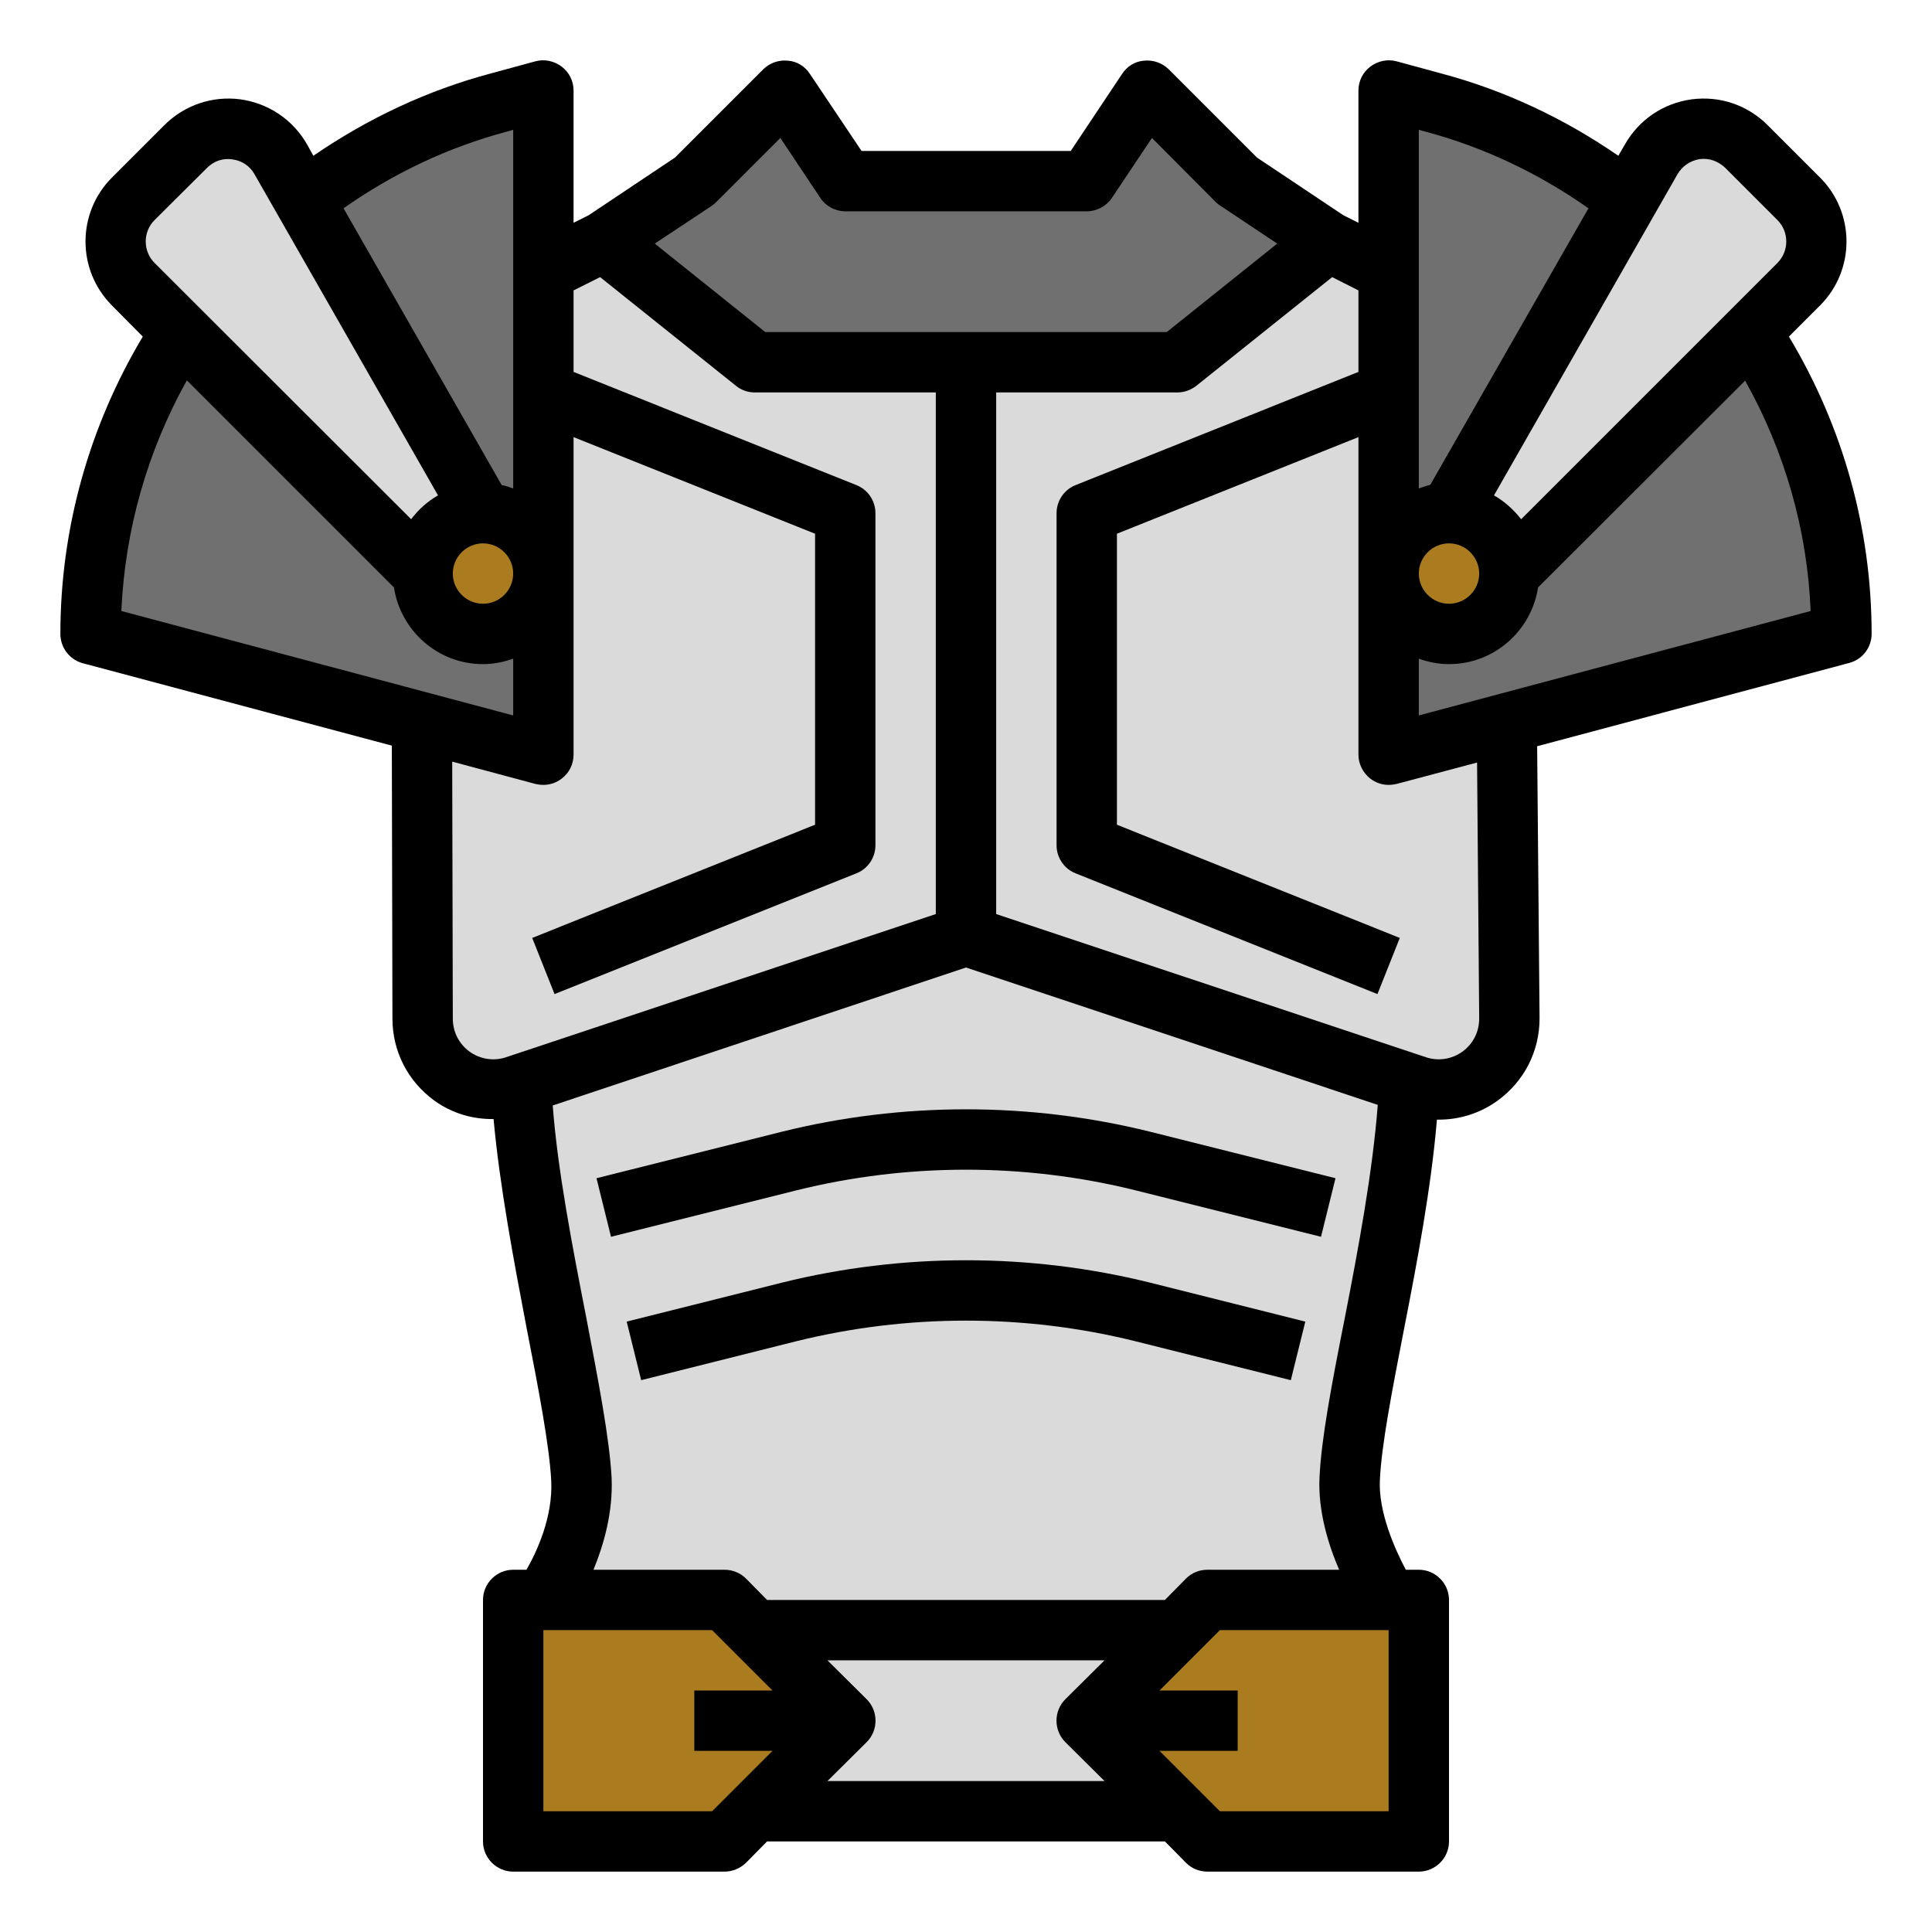
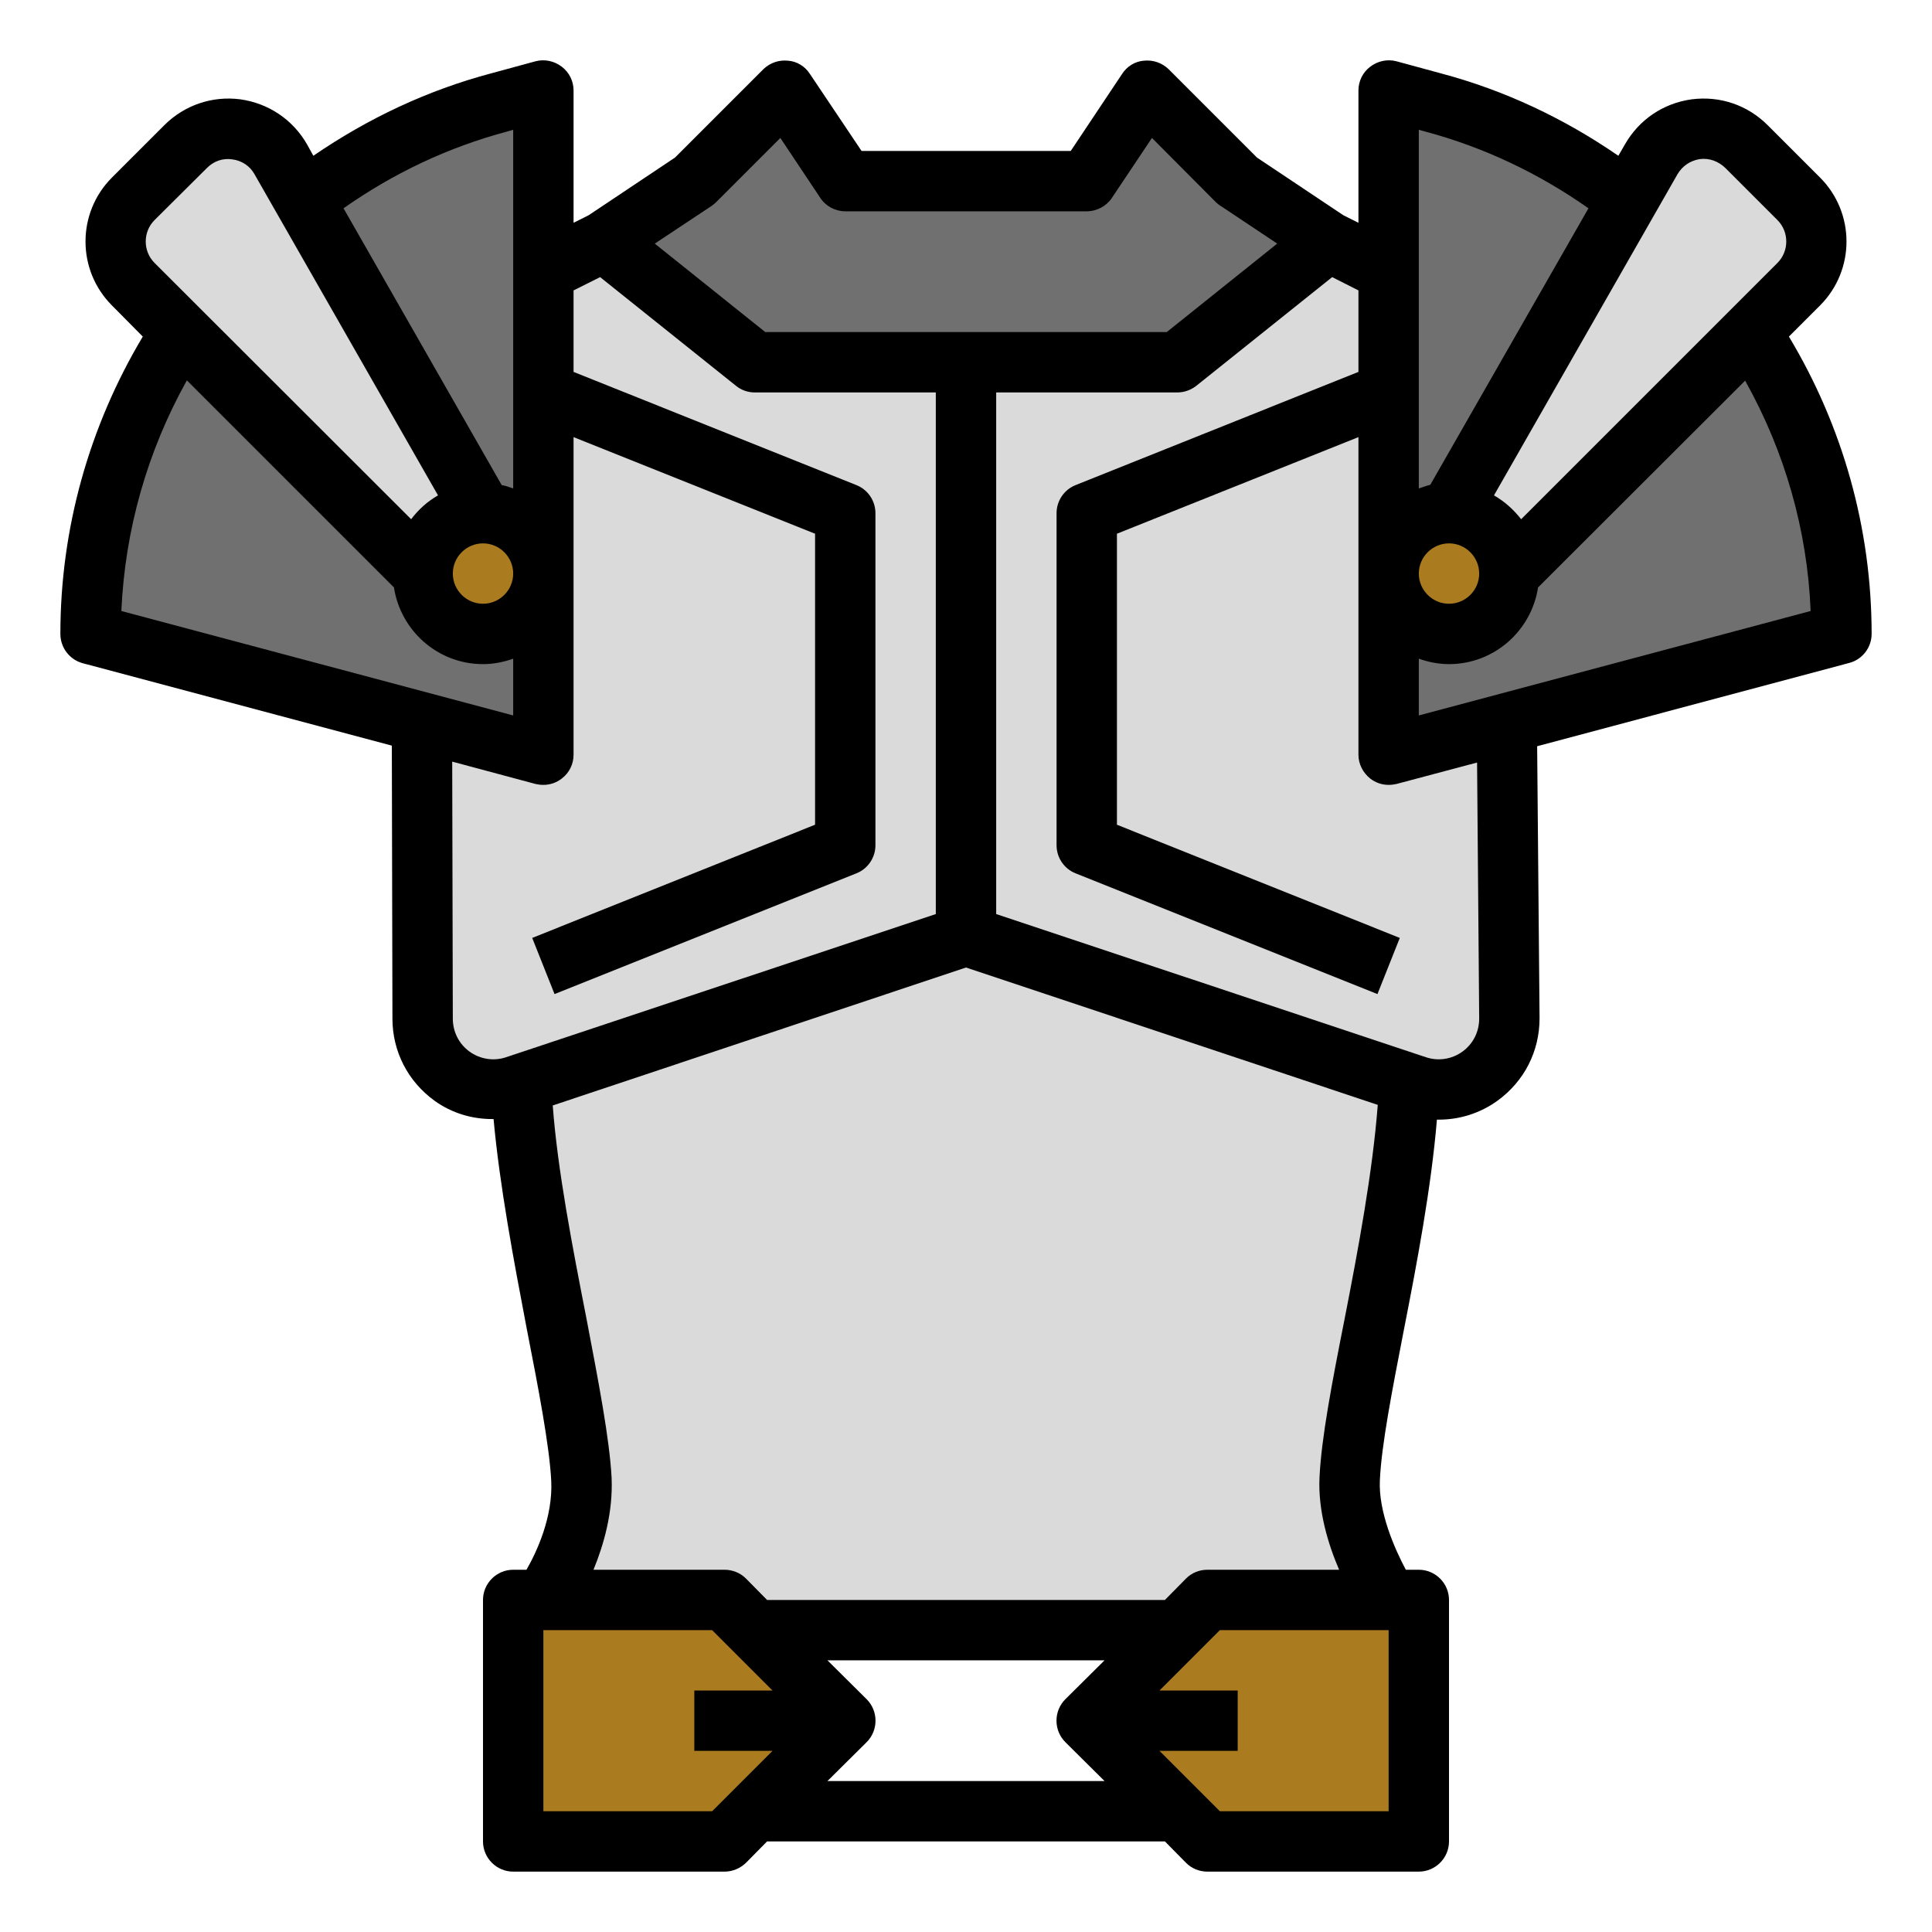
<svg xmlns="http://www.w3.org/2000/svg" viewBox="0 0 64 64" width="64" height="64">
  <style>
		tspan { white-space:pre }
		.shp0 { fill: #707070 } 
		.shp1 { fill: #dadada } 
		.shp2 { fill: #ab7b20 } 
		.shp3 { fill: #000000 } 
	</style>
  <path id="Layer" class="shp0" d="M58 11L58 11L53.94 6.61C52.06 5.15 49.88 4.04 47.47 3.39L46 3L46 25L61 21C61 17.34 59.91 13.89 58 11Z" />
  <path id="Layer" class="shp0" d="M10.06 6.61L6 11C4.09 13.89 3 17.34 3 21L18 25L18 3L16.53 3.39C14.12 4.04 11.94 5.15 10.06 6.61L10.06 6.61Z" />
  <g id="Layer">
    <path id="Layer" class="shp1" d="M50 19L58 11L58 11L59.59 9.41C60.37 8.63 60.37 7.37 59.59 6.59L57.85 4.85C56.92 3.92 55.35 4.13 54.7 5.27L48 17C49.1 17 50 17.89 50 19Z" />
    <path id="Layer" class="shp1" d="M49.91 23.96L46 25L46 19L46 13L46 9L44 8L39 12L32 12L25 12L20 8L18 9L18 13L18 19L18 25L13.98 23.93L14 33.74C14 35.35 15.57 36.48 17.09 35.97L17.26 35.91L32 31L46.91 35.97C48.43 36.48 50 35.35 50 33.74L49.91 23.96Z" />
    <path id="Layer" class="shp1" d="M16 17L9.3 5.27C8.64 4.13 7.08 3.92 6.15 4.85L4.41 6.59C3.63 7.37 3.63 8.63 4.41 9.41L6 11L14 19C14 17.89 14.89 17 16 17Z" />
-     <path id="Layer" class="shp1" d="M25 60L39 60L36 57L39 54L25 54L28 57L25 60Z" />
  </g>
  <path id="Layer" class="shp2" d="M41 57L36 57L39 60L40 61L47 61L47 53L46 53L40 53L39 54L36 57L41 57Z" />
  <path id="Layer" class="shp0" d="M32 12L39 12L44 8L41 6L38 3L36 6L28 6L26 3L23 6L20 8L25 12L32 12Z" />
  <path id="Layer" class="shp2" d="M17 61L24 61L25 60L28 57L23 57L28 57L25 54L24 53L18 53L17 53L17 61Z" />
  <path id="Layer" class="shp2" d="M16 21C14.89 21 14 20.11 14 19C14 17.89 14.89 17 16 17C17.11 17 18 17.89 18 19C18 20.11 17.11 21 16 21Z" />
  <path id="Layer" class="shp2" d="M48 21C46.89 21 46 20.11 46 19C46 17.89 46.89 17 48 17C49.11 17 50 17.89 50 19C50 20.11 49.11 21 48 21Z" />
  <path id="Layer" class="shp1" d="M17.26 35.91C17.43 40.12 19.12 46.21 19.26 49C19.36 51.1 18 53 18 53L46 53C46 53 44.62 50.92 44.71 49C44.84 46.19 46.52 40.28 46.7 35.9L32 31L17.26 35.91Z" />
-   <path id="Layer" class="shp1" d="M32 31L17.26 35.91C17.32 37.29 17.54 38.87 17.81 40.47L31.98 34.96L46.22 40.07C46.46 38.62 46.65 37.2 46.7 35.9L32 31Z" />
  <path id="Layer" fill-rule="evenodd" class="shp3" d="M59.26 11.15C61.05 14.13 62 17.52 62 21C62 21.45 61.69 21.85 61.26 21.96L50.92 24.72L51 33.73C51 34.83 50.49 35.82 49.61 36.46C49.03 36.88 48.35 37.09 47.66 37.09C47.64 37.09 47.62 37.09 47.6 37.09C47.41 39.35 46.94 41.84 46.5 44.08C46.12 46.04 45.76 47.88 45.71 49.04C45.66 50.07 46.19 51.29 46.57 52L47 52C47.55 52 48 52.45 48 53L48 61C48 61.55 47.55 62 47 62L40 62C39.73 62 39.48 61.9 39.29 61.71L38.59 61L25.41 61L24.71 61.71C24.52 61.89 24.27 62 24 62L17 62C16.45 62 16 61.55 16 61L16 53C16 52.45 16.45 52 17 52L17.44 52C17.78 51.41 18.32 50.25 18.26 49.05C18.2 47.89 17.84 46.01 17.45 44.02C17.02 41.77 16.55 39.27 16.35 37.07C15.66 37.08 14.97 36.88 14.39 36.46C13.51 35.82 13 34.83 13 33.74L12.98 24.7L2.74 21.97C2.3 21.85 2 21.45 2 21C2 17.52 2.95 14.13 4.73 11.15L3.71 10.12C2.54 8.95 2.54 7.05 3.71 5.88L5.44 4.15C6.11 3.48 7.03 3.17 7.96 3.29C8.89 3.42 9.7 3.96 10.17 4.78L10.38 5.16C12.19 3.92 14.16 2.99 16.27 2.43L17.74 2.03C18.04 1.95 18.36 2.02 18.61 2.21C18.86 2.4 19 2.69 19 3L19 7.38L19.5 7.13L22.36 5.22L25.29 2.29C25.51 2.08 25.8 1.98 26.1 2.01C26.4 2.03 26.67 2.2 26.83 2.45L28.54 5L35.47 5L37.17 2.45C37.33 2.2 37.6 2.03 37.9 2.01C38.2 1.98 38.49 2.08 38.71 2.29L41.64 5.22L44.5 7.13L45 7.38L45 3C45 2.69 45.14 2.4 45.39 2.21C45.64 2.02 45.96 1.95 46.26 2.03L47.73 2.43C49.84 2.99 51.81 3.92 53.61 5.16L53.83 4.78C54.3 3.96 55.1 3.42 56.04 3.29C56.98 3.17 57.89 3.48 58.56 4.15L60.29 5.88C61.46 7.05 61.46 8.95 60.29 10.12L59.26 11.15ZM56.31 5.27C55.99 5.32 55.73 5.5 55.57 5.77L49.49 16.41C49.84 16.61 50.14 16.88 50.39 17.2L58.88 8.71C59.27 8.32 59.27 7.68 58.88 7.29L57.15 5.56C56.92 5.34 56.62 5.23 56.31 5.27ZM48.93 25.26L46.26 25.97C46.17 25.99 46.09 26 46 26C45.78 26 45.57 25.93 45.39 25.79C45.15 25.6 45 25.31 45 25L45 14.48L37 17.68L37 27.32L46.37 31.07L45.63 32.93L35.63 28.93C35.25 28.78 35 28.41 35 28L35 17C35 16.59 35.25 16.22 35.63 16.07L45 12.32L45 9.62L44.13 9.18L39.63 12.78C39.45 12.92 39.23 13 39 13L33 13L33 30.28L47.23 35.02C47.64 35.16 48.09 35.09 48.44 34.84C48.8 34.58 49 34.18 49 33.74L48.93 25.26ZM47 4.3L47 16.18C47.13 16.14 47.25 16.09 47.38 16.06L52.62 6.9C50.97 5.74 49.16 4.88 47.22 4.36L47 4.3ZM21.69 8.07L25.35 11L38.65 11L42.31 8.07L40.45 6.83C40.39 6.8 40.34 6.75 40.29 6.71L38.16 4.57L36.83 6.56C36.65 6.83 36.33 7 36 7L28 7C27.67 7 27.35 6.83 27.17 6.55L25.85 4.57L23.71 6.71C23.66 6.75 23.61 6.8 23.56 6.83L21.69 8.07ZM6.19 12.6C4.88 14.95 4.14 17.55 4.02 20.24L17 23.7L17 21.82C16.69 21.93 16.35 22 16 22C14.5 22 13.27 20.89 13.05 19.46L6.19 12.6ZM16.79 4.36C14.84 4.88 13.03 5.74 11.38 6.9L16.62 16.07C16.75 16.09 16.88 16.14 17 16.18L17 4.3L16.79 4.36ZM5.12 7.29C4.73 7.68 4.73 8.32 5.12 8.71L13.62 17.2C13.86 16.88 14.16 16.61 14.51 16.41L8.43 5.77C8.28 5.5 8.01 5.32 7.7 5.28C7.38 5.23 7.08 5.34 6.86 5.56L5.12 7.29ZM15 33.74C15 34.18 15.2 34.58 15.56 34.84C15.91 35.09 16.36 35.16 16.77 35.02L31 30.28L31 13L25 13C24.77 13 24.55 12.92 24.38 12.78L19.88 9.18L19 9.62L19 12.32L28.37 16.07C28.75 16.22 29 16.59 29 17L29 28C29 28.41 28.75 28.78 28.37 28.93L18.37 32.93L17.63 31.07L27 27.32L27 17.68L19 14.48L19 25C19 25.31 18.86 25.6 18.61 25.79C18.43 25.93 18.22 26 18 26C17.91 26 17.83 25.99 17.74 25.97L14.98 25.23L15 33.74ZM15 19C15 19.55 15.45 20 16 20C16.55 20 17 19.55 17 19C17 18.45 16.55 18 16 18C15.45 18 15 18.45 15 19ZM25.59 58L23 58L23 56L25.59 56L23.59 54L18 54L18 60L23.59 60L25.59 58ZM36.59 59L35.29 57.71C34.9 57.32 34.9 56.68 35.29 56.29L36.59 55L27.41 55L28.71 56.29C29.1 56.68 29.1 57.32 28.71 57.71L27.41 59L36.59 59ZM46 54L40.41 54L38.41 56L41 56L41 58L38.41 58L40.41 60L46 60L46 54ZM44.36 52C43.99 51.14 43.66 50.04 43.71 48.95C43.77 47.65 44.12 45.82 44.54 43.7C44.99 41.4 45.47 38.83 45.64 36.6L32 32.05L18.31 36.62C18.47 38.77 18.97 41.34 19.42 43.64C19.83 45.79 20.19 47.65 20.26 48.95C20.31 50.1 20 51.17 19.66 52L24 52C24.26 52 24.52 52.1 24.71 52.29L25.41 53L38.59 53L39.29 52.29C39.48 52.1 39.73 52 40 52L44.36 52ZM59.98 20.24C59.87 17.55 59.12 14.95 57.81 12.61L50.95 19.46C50.73 20.89 49.5 22 48 22C47.65 22 47.31 21.93 47 21.82L47 23.7L59.98 20.24ZM47 19C47 19.55 47.45 20 48 20C48.55 20 49 19.55 49 19C49 18.45 48.55 18 48 18C47.45 18 47 18.45 47 19Z" />
-   <path id="Layer" class="shp3" d="M37.61 39.43L43.76 40.97L44.24 39.03L38.1 37.49C34.11 36.5 29.89 36.5 25.9 37.49L19.76 39.03L20.24 40.97L26.39 39.43C30.06 38.52 33.94 38.52 37.61 39.43Z" />
-   <path id="Layer" class="shp3" d="M25.9 42.49L20.76 43.78L21.24 45.72L26.38 44.43C30.06 43.52 33.94 43.52 37.61 44.43L42.76 45.72L43.24 43.78L38.1 42.49C34.11 41.5 29.89 41.5 25.9 42.49L25.9 42.49Z" />
</svg>